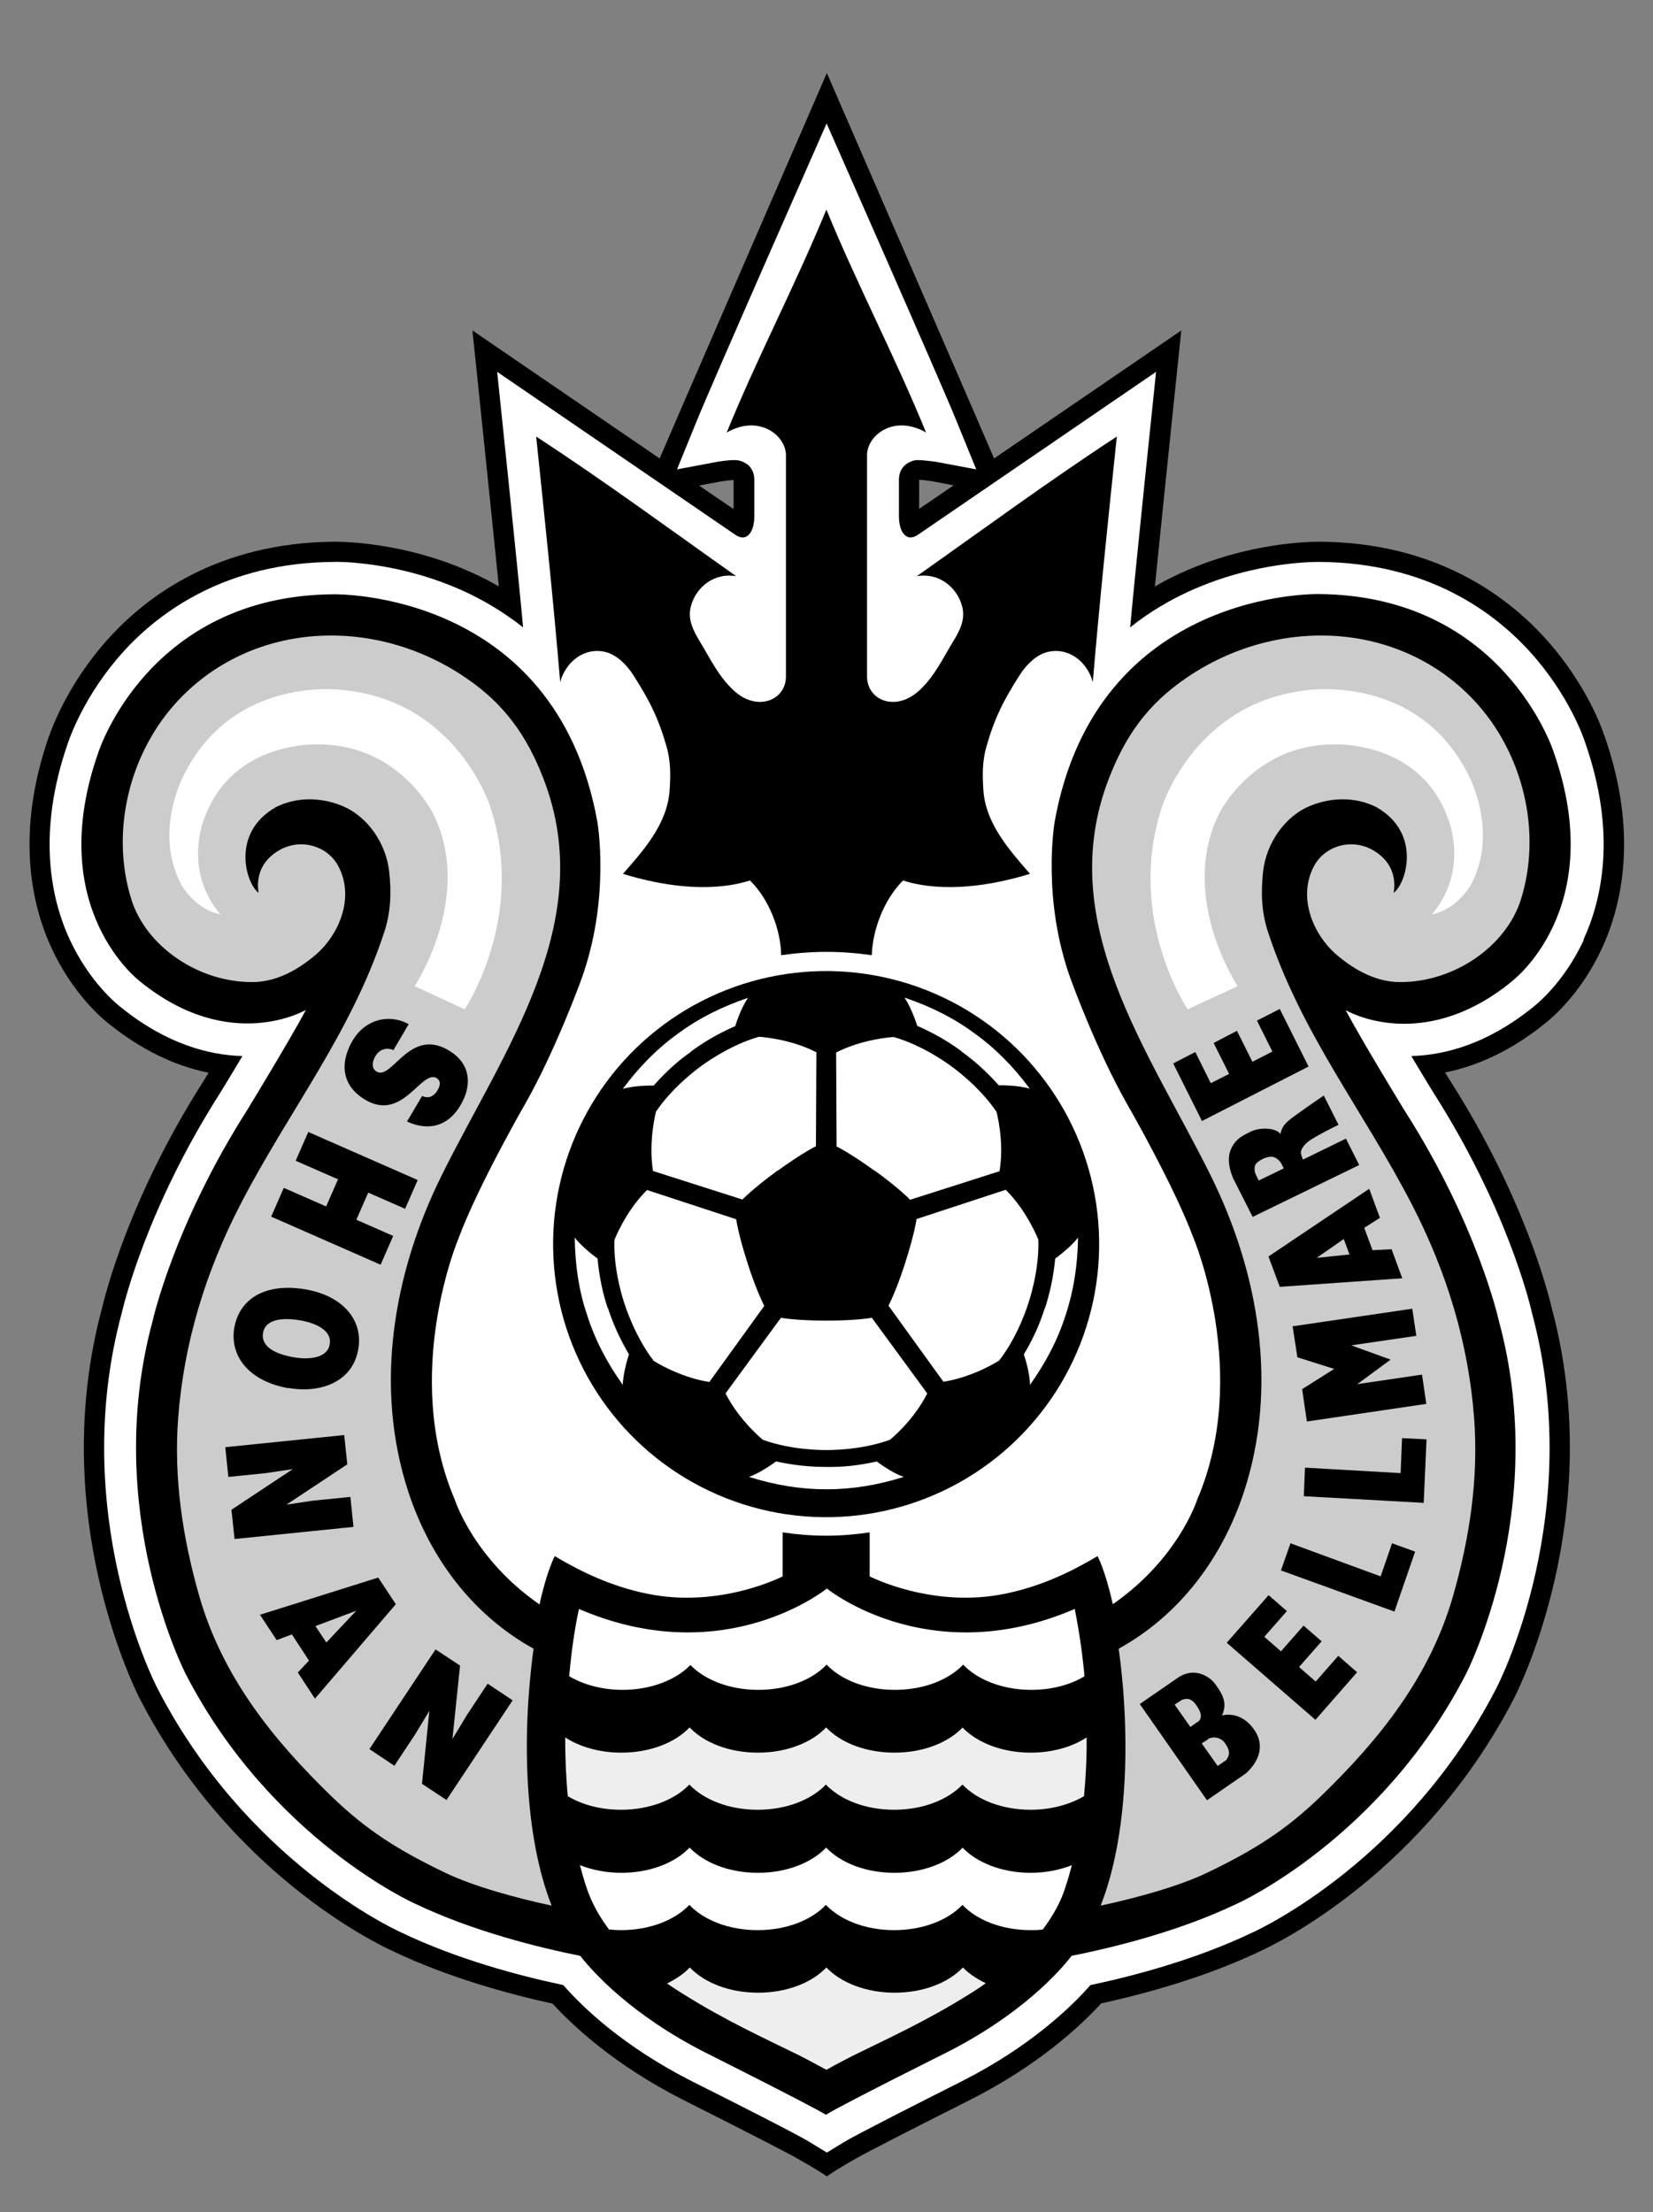
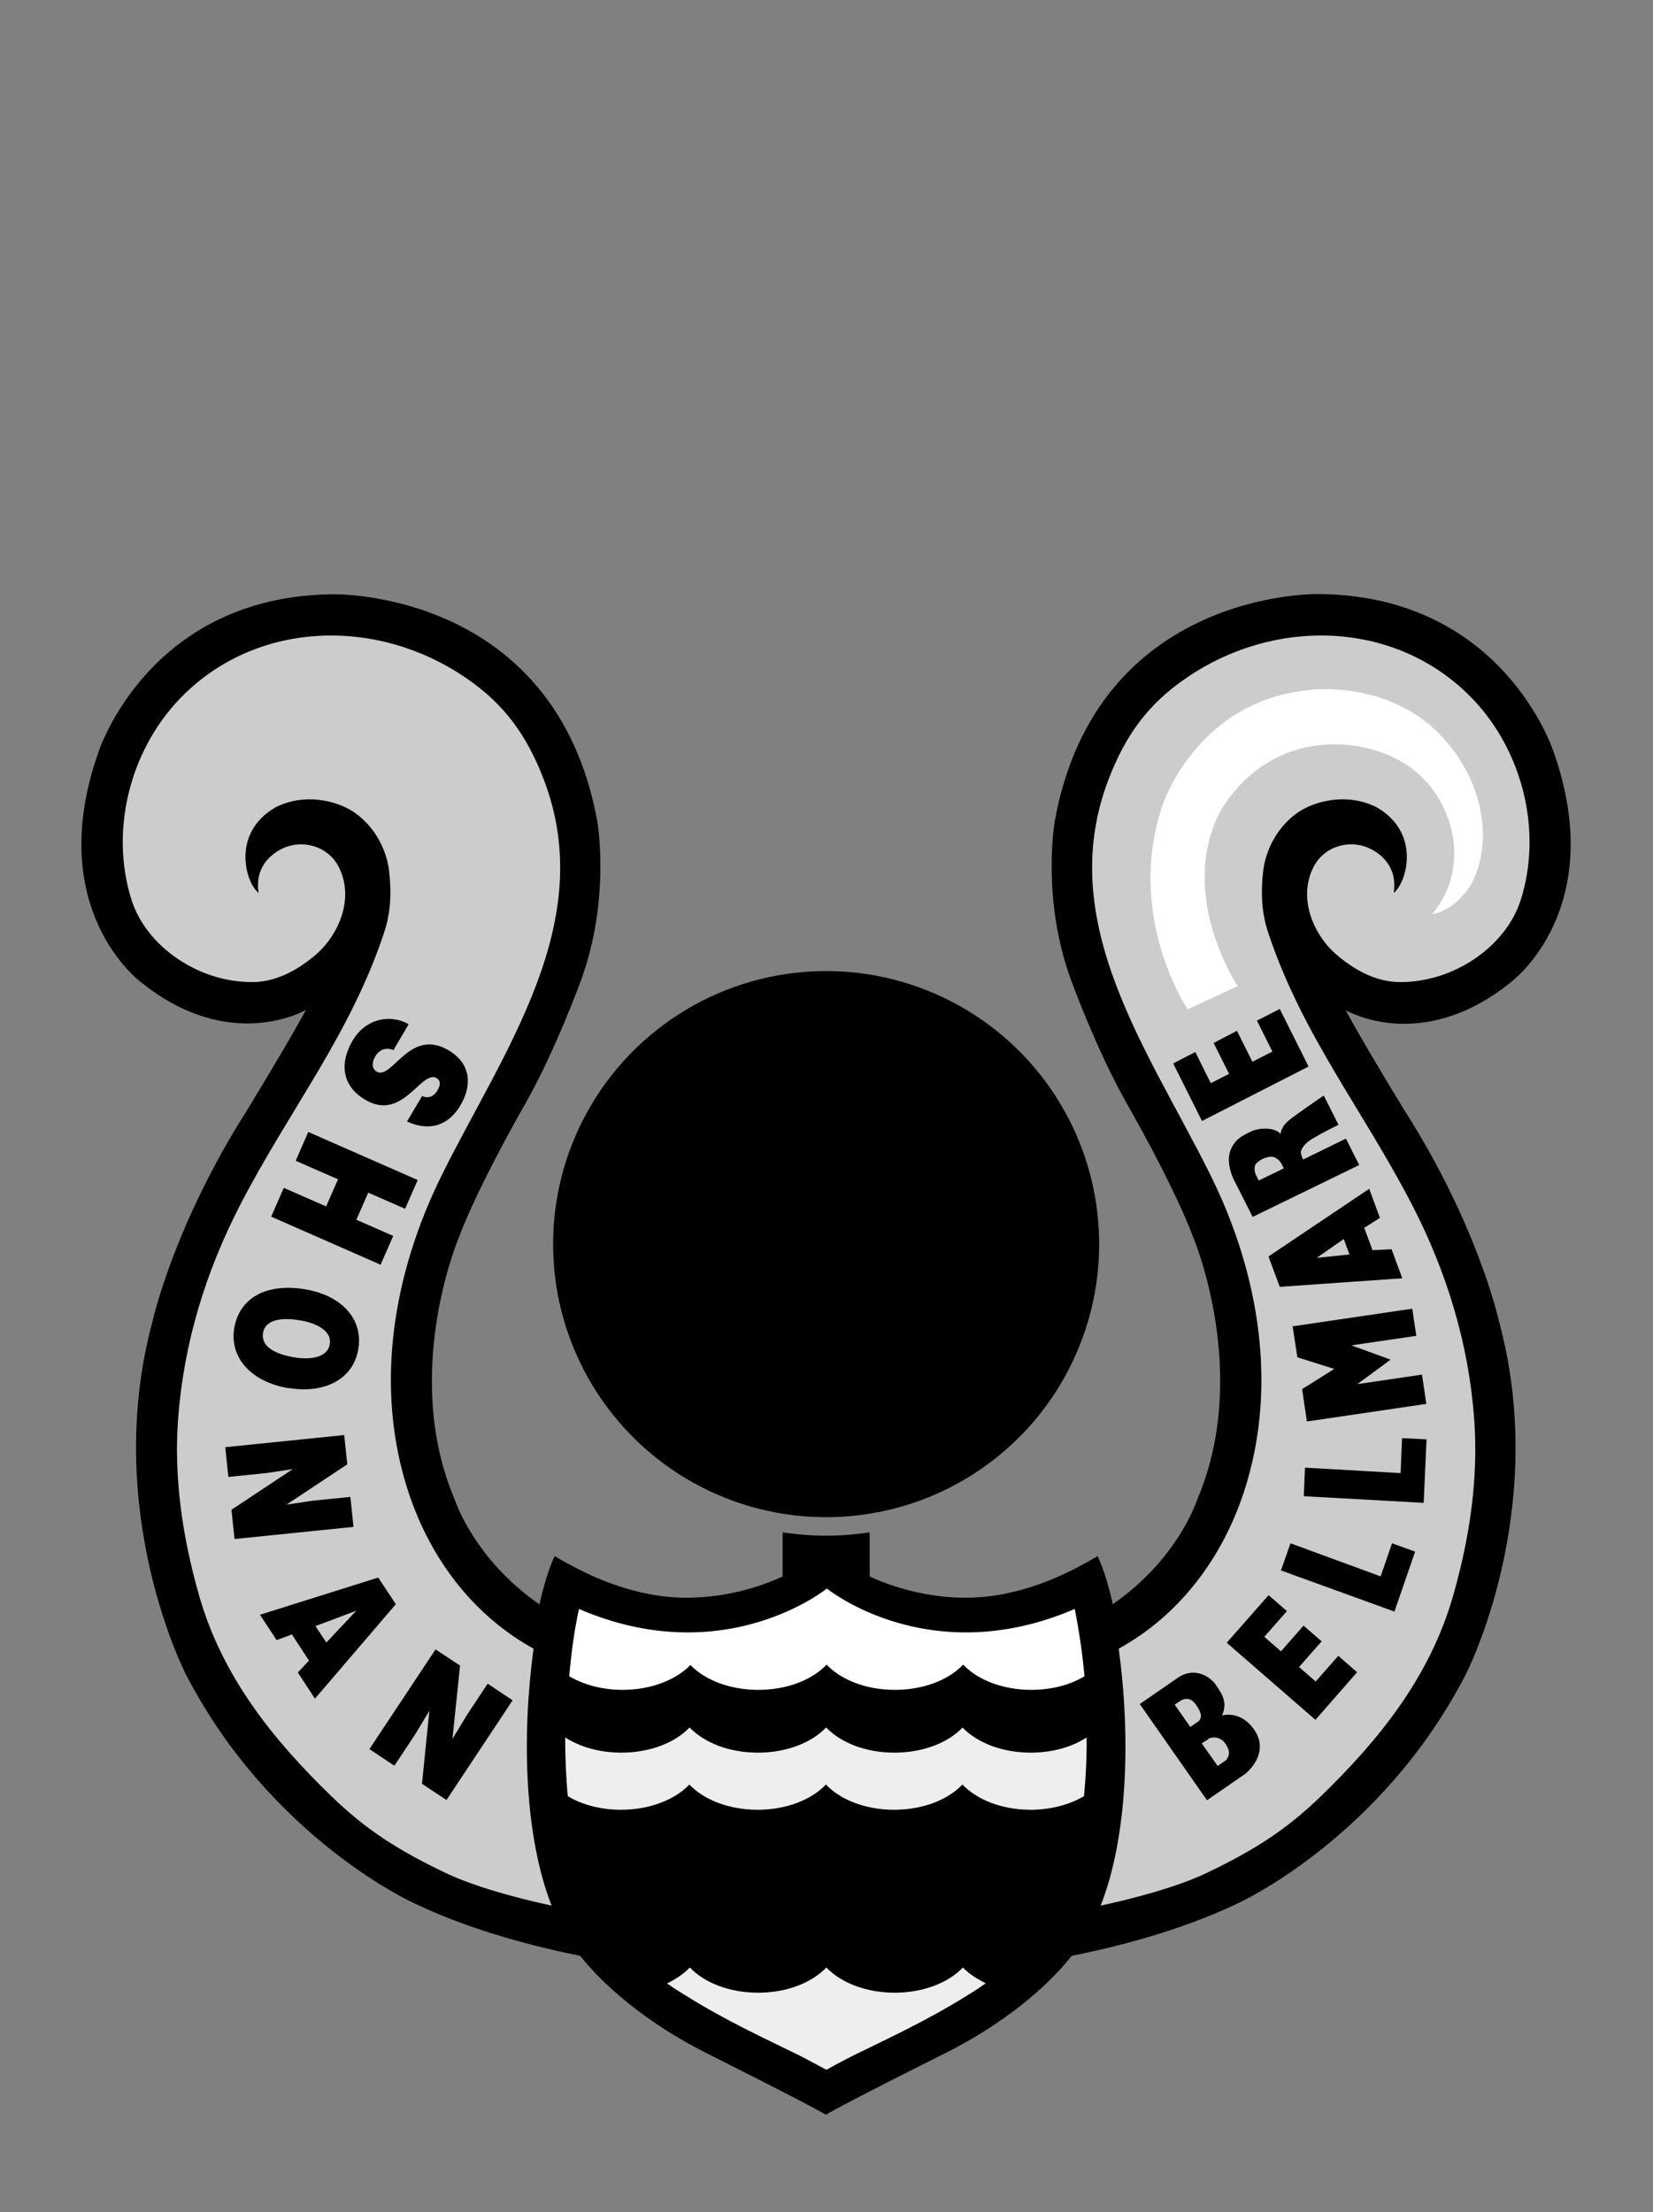
<svg xmlns="http://www.w3.org/2000/svg" viewBox="0 0 69.49 92.98">
  <rect x="0" y="0" width="69.49" height="92.98" fill="#808080" stroke="none" />
  <path d="m68.44 40.38c.94-2.02 1.72-5.36.16-9.84s0 0 0-.01c-.14-.42-.88-2.47-2.74-4.52-1.68-1.85-4.59-4.03-9.13-4.4v-.06h-2.43s0 .02-.01.06c-1.04.1-2.6.35-4.31 1.01l.89-8.61.27-2.61-2.16 1.48-6.66 4.55c-1.52-3.52-5.51-12.69-6.45-14.85l-1.12-2.57-1.12 2.57c-.94 2.16-4.92 11.34-6.45 14.85l-6.66-4.55-2.17-1.48.27 2.61.89 8.61c-1.7-.66-3.25-.91-4.29-1.01v-.06h-1.28l-1.19.03v.03c-4.55.37-7.46 2.55-9.13 4.4-1.84 2.03-2.58 4.05-2.73 4.5 0 0 0 .02-.01.03-1.56 4.48-.78 7.82.16 9.84 1 2.16 2.4 3.33 2.8 3.63.96.77 1.99 1.36 3.04 1.78-2.77 4.65-3.7 8.47-3.8 8.91-2.45 9.09 1.51 16.91 1.68 17.24 3.98 7.7 10.49 10.84 11.22 11.17 2.3 1.1 4.79 1.8 6.6 2.21 1.08 1.12 2.85 2.64 5.54 4.01 2.55 1.27 4.54 2.31 4.81 2.47.2.11.4.23.59.34l1.22.84 1.22-.84c.18-.11.38-.22.55-.32.31-.19 2.31-1.23 4.85-2.5 2.69-1.37 4.46-2.89 5.54-4.01 1.8-.41 4.3-1.11 6.61-2.22.71-.32 7.22-3.47 11.2-11.16.17-.33 4.13-8.14 1.67-17.28-.09-.4-1.02-4.21-3.79-8.87 1.06-.41 2.08-1.01 3.07-1.79.38-.29 1.77-1.46 2.78-3.62z" fill="none" />
-   <path d="m30.29 20.24c.18-.03.43-.06.55-.06v1.22l-1.45-.99zm37.05 19.63c.84-1.82 1.55-4.85.1-8.97v.02c-.06-.22-.74-2.17-2.48-4.09-1.66-1.83-4.65-4.02-9.45-4.06s0 0-.02 0c-.35 0-2.99.01-5.83 1.31-.38.17-.75.36-1.11.57.34-3.38 1.11-10.76 1.11-10.76l-7.87 5.38c-.09-.23-7.03-16.2-7.03-16.2s-6.94 15.97-7.03 16.2l-7.87-5.38s.77 7.38 1.11 10.76c-.36-.21-.73-.4-1.11-.57-2.84-1.3-5.48-1.31-5.83-1.31h-.02c-4.8.05-7.79 2.23-9.45 4.07-1.74 1.92-2.42 3.88-2.49 4.09v-.02c-1.44 4.12-.74 7.15.11 8.97.91 1.95 2.18 2.99 2.43 3.18 1.33 1.06 2.72 1.74 4.16 2.03l-.24.39c-3.12 4.9-4.12 8.99-4.24 9.5-2.34 8.69 1.42 16.09 1.58 16.41 3.78 7.33 9.93 10.3 10.64 10.62 2.34 1.12 4.9 1.81 6.72 2.21.88.96 2.63 2.59 5.46 4.03 2.11 1.06 4.52 2.29 4.9 2.52 0 0 .8.45 1.17.71.37-.27 1.17-.72 1.17-.72.38-.23 2.79-1.46 4.9-2.52 2.83-1.44 4.58-3.07 5.46-4.03 1.82-.4 4.38-1.09 6.72-2.21.71-.33 6.86-3.3 10.64-10.62.16-.31 3.92-7.72 1.58-16.41-.12-.51-1.12-4.6-4.24-9.5l-.24-.39c1.44-.29 2.84-.97 4.16-2.03.25-.19 1.53-1.23 2.43-3.18zm-27.25-19.47-1.45.99v-1.22c.12 0 .37.03.55.06z" fill="#000" />
-   <path d="m66.56 39.51c.78-1.68 1.42-4.48.07-8.32-.05-.16-.67-1.98-2.31-3.79-1.55-1.71-4.34-3.75-8.85-3.78h.02c-.11 0-2.68-.05-5.49 1.23-.79.36-1.65.85-2.49 1.52.24-2.64 1.09-10.74 1.09-10.74l-9.97 6.82c-.33.24-.51.1-.51.1-.35-.19-.33-.85-.33-.85v-1.54c0-.47.32-.66.32-.66.25-.18.48-.16.48-.16.26 0 .75.07.75.07l1.7.32-.84-2.06c-.66-1.63-5.45-12.48-5.45-12.48s-4.79 10.85-5.45 12.48l-.84 2.06 1.7-.32s.49-.08.75-.07c0 0 .23-.01.48.16 0 0 .32.19.32.66v1.54s.02.66-.33.85c0 0-.19.14-.51-.1l-9.97-6.82s.85 8.09 1.09 10.74c-.84-.66-1.7-1.16-2.49-1.52-2.81-1.28-5.38-1.24-5.49-1.23h.02c-4.51.03-7.31 2.08-8.85 3.78-1.63 1.8-2.25 3.62-2.31 3.79-1.35 3.84-.71 6.65.07 8.32.83 1.78 1.97 2.7 2.18 2.86 1.87 1.5 3.64 1.98 5.07 2.02-.48.81-.89 1.47-.93 1.54-3.08 4.83-4.04 8.84-4.14 9.25-2.26 8.38 1.35 15.51 1.51 15.81 3.7 7.17 9.84 10.06 10.24 10.24 2.34 1.12 4.92 1.81 6.81 2.21.81.93 2.51 2.57 5.4 4.04 1.68.84 4.5 2.27 4.96 2.56l.72.44.72-.44c.47-.29 3.29-1.72 4.96-2.56 2.89-1.47 4.59-3.12 5.4-4.04 1.89-.4 4.47-1.09 6.81-2.21.4-.18 6.54-3.07 10.24-10.24.16-.3 3.77-7.43 1.51-15.81-.09-.41-1.06-4.42-4.14-9.25-.04-.07-.45-.73-.93-1.54 1.43-.04 3.2-.52 5.07-2.02.21-.16 1.35-1.08 2.18-2.86z" fill="#fff" />
  <circle cx="34.74" cy="52.27" fill="#000" r="11.48" transform="matrix(.367 -.93 .93 .367 -26.631 65.42)" />
-   <path d="m34.74 61.66c-.66 0-1.32-.06-2.12-.23 0 0-.59.45-1.13.65 1.12.35 2.17.52 3.25.52 1.09 0 2.13-.17 3.25-.52-.54-.19-1.13-.65-1.13-.65-.8.18-1.46.24-2.12.23zm9.18-6.67c-.2.63-.46 1.24-.88 1.94 0 0 .25.7.26 1.28.68-.96 1.17-1.9 1.5-2.94.34-1.03.5-2.08.52-3.25-.35.45-.96.88-.96.88-.08.82-.23 1.46-.43 2.09zm-3.51-10.8c.53.38 1.03.82 1.58 1.43 0 0 .75-.02 1.3.14-.7-.94-1.45-1.7-2.33-2.33-.88-.65-1.83-1.12-2.94-1.5.32.47.54 1.19.54 1.19.75.33 1.32.67 1.85 1.06zm-11.35 0c.53-.39 1.1-.73 1.85-1.06 0 0 .21-.72.54-1.19-1.11.38-2.06.85-2.94 1.5-.88.63-1.63 1.39-2.33 2.33.55-.16 1.3-.14 1.3-.14.54-.61 1.04-1.05 1.58-1.43zm-3.51 10.8c-.21-.62-.35-1.27-.43-2.09 0 0-.61-.43-.96-.88.02 1.17.17 2.22.52 3.25.33 1.04.82 1.98 1.5 2.94.02-.57.26-1.28.26-1.28-.41-.71-.68-1.32-.88-1.94zm9.19.52c-1.3 0-1.91-.12-1.91-.12l-2.33 3.18c.59 1.16 1.57 1.95 1.57 1.95 1.26.46 2.67.43 2.67.43s1.41.03 2.67-.43c0 0 .99-.79 1.57-1.95l-2.33-3.18s-.61.12-1.91.12zm3.31-2.41c-.4 1.23-.7 1.78-.7 1.78l2.31 3.2c1.28-.2 2.34-.89 2.34-.89.83-1.06 1.23-2.41 1.23-2.41s.47-1.34.42-2.67c0 0-.45-1.18-1.37-2.1l-3.75 1.23s-.08.62-.48 1.85zm-1.27-3.89c1.05.76 1.48 1.22 1.48 1.22l3.76-1.2c.21-1.28-.13-2.5-.13-2.5-.75-1.11-1.91-1.92-1.91-1.92s-1.13-.86-2.41-1.22c0 0-1.26.06-2.42.65l.02 3.95s.56.27 1.61 1.03zm-4.09 0c1.05-.76 1.61-1.03 1.61-1.03l.02-3.95c-1.15-.59-2.42-.65-2.42-.65-1.29.37-2.41 1.22-2.41 1.22s-1.16.81-1.91 1.92c0 0-.33 1.22-.13 2.5l3.76 1.2s.43-.45 1.48-1.22zm-1.26 3.89c-.4-1.23-.48-1.85-.48-1.85l-3.75-1.23c-.92.91-1.37 2.1-1.37 2.1-.05 1.34.42 2.67.42 2.67s.41 1.35 1.23 2.41c0 0 1.06.69 2.34.89l2.31-3.2s-.3-.55-.7-1.78z" fill="#fff" />
-   <path d="m34.75 40.01c.63 0 1.27.05 1.9.14.03-1.06.5-2.32 1.31-3.14 1.71.54 3.75.21 5.34-.28-.89-1.02-1.87-2.13-1.96-3.52-.04-.6-.05-1.19.12-1.8.35-1.23.72-1.96 1.41-3.04.32-.5.75-.86 1.15-.96.9-.23 1.69.41 1.92 1.26.29-3.45.65-6.88 1.01-10.32-2.86 1.87-5.62 3.9-8.41 5.87.88-.16 1.69.42 1.91 1.28.14.56-.11 1.02-.39 1.48-.44.72-.77 1.44-1.4 2.03-1.02.95-2.24.41-2.21-.61v-9.31c.04-.83 1.16-1.67 2.48-.91-1.29-3.17-2.89-6.2-4.19-9.37-1.3 3.17-2.9 6.2-4.19 9.37 1.33-.76 2.44.08 2.49.91v9.31c.03 1.02-1.2 1.56-2.21.61-.62-.58-.96-1.3-1.4-2.03-.27-.45-.53-.92-.39-1.48.22-.86 1.03-1.44 1.91-1.28-2.79-1.97-5.54-4-8.41-5.87.36 3.44.72 6.87 1.01 10.32.23-.85 1.02-1.49 1.92-1.26.4.1.83.46 1.15.96.69 1.08 1.06 1.81 1.41 3.04.17.61.16 1.2.12 1.8-.09 1.4-1.07 2.51-1.96 3.52 1.58.49 3.62.82 5.34.28.82.81 1.29 2.08 1.31 3.14.63-.09 1.27-.14 1.9-.14z" fill="#000" />
  <path d="m63.53 41.27s4.12-3.04 1.78-9.67c0 0-2.1-6.57-9.87-6.63 0 0-9.33-.22-11.1 9.55 0 0-.58 3.29.71 6.74 0 0 1.04 2.86 2.3 5.09 0 0 1.99 3.45 2.82 5.68 0 0 2.42 5.72.16 11 0 0-.78 2.48-3.55 4.4-.31-1.41-.64-2.02-.64-2.02-1.15.68-2.38 1.27-3.89 1.58-3.06.63-5.69-.73-5.69-.73v-1.85c-.6.09-1.21.14-1.83.14s-1.23-.05-1.83-.14v1.85s-2.62 1.36-5.69.73c-1.51-.31-2.74-.9-3.89-1.58 0 0-.33.61-.64 2.03-2.77-1.92-3.56-4.4-3.56-4.4-2.26-5.29.16-11 .16-11 .83-2.23 2.82-5.68 2.82-5.68 1.26-2.23 2.3-5.09 2.3-5.09 1.29-3.46.71-6.74.71-6.74-1.77-9.77-11.1-9.55-11.1-9.55-7.77.06-9.87 6.63-9.87 6.63-2.34 6.63 1.78 9.67 1.78 9.67 3.77 3.04 6.94 1.17 6.94 1.17-.7 1.31-2.47 4.21-2.47 4.21-3.09 4.85-3.97 8.85-3.97 8.85-2.17 7.97 1.39 14.86 1.39 14.86 3.57 6.92 9.6 9.63 9.6 9.63 2.48 1.19 5.28 1.87 6.98 2.21.52.66 2.12 2.47 5.27 4.07 0 0 4.37 2.19 5.06 2.61.69-.43 5.06-2.61 5.06-2.61 3.16-1.6 4.76-3.41 5.27-4.07 1.7-.34 4.49-1.01 6.97-2.2 0 0 6.03-2.71 9.6-9.63 0 0 3.56-6.88 1.39-14.86 0 0-.87-4-3.97-8.85 0 0-1.77-2.89-2.47-4.21 0 0 3.16 1.88 6.94-1.17z" fill="#000" />
  <path d="m57.91 33.95c-.97-.5-2-.41-2.8-.09-1.11.44-1.88 1.6-2.01 2.77-.1.88-.07 1.74.22 2.59 1.41 4.26 4 7.47 6.04 11.42 1.46 2.83 2.37 5.81 2.61 8.96.19 2.52-.18 5.02-.89 7.5-.97 3.37-3.08 6.01-5.56 8.41-1.47 1.42-2.8 2.26-4.78 3.21-1.23.59-3.04 1.07-4.47 1.38 1.13-2.87 1.27-7.05.76-10.8 2.6-1.44 4.35-3.84 5.25-6.55 1.47-4.44.65-9.23-1.38-13.33-2.59-5.24-6.62-10.64-4.29-16.68.69-1.79 1.62-3.13 3.27-4.25 3.82-2.61 8.93-2.38 12.06.92 2.09 2.21 2.9 5.55 1.99 8.42-.62 1.94-2.79 3.46-5.08 3.45-1.11 0-2.07-.63-2.72-1.2-.88-.78-1.6-2.31-.9-3.66.4-.77 1.34-1.12 2.17-.83 0 0 1.42.44 1.19 1.94.54-.41 1.16-2.5-.69-3.58z" fill="#ccc" />
  <path d="m49.93 42.43s-2.63-3.88-1.07-8.55c0 0 1.39-4.38 6.12-4.87 0 0 4.63-.7 6.76 3.58 0 0 1.28 2.38.1 4.59 0 0-.56 1.04-1.64 1.25 1.59-1.89.67-4.03.67-4.03-1.19-3.3-4.8-3.11-4.8-3.11-3.4 0-4.82 2.91-4.82 2.91-1.73 3.49.78 7.25.78 7.25l-2.11.98z" fill="#fff" />
  <path d="m11.55 33.95c.97-.5 2-.41 2.8-.09 1.11.44 1.88 1.6 2.01 2.77.1.88.07 1.74-.22 2.59-1.41 4.26-4 7.47-6.04 11.42-1.46 2.83-2.37 5.81-2.61 8.96-.19 2.52.18 5.02.89 7.5.97 3.37 3.08 6.01 5.56 8.41 1.47 1.42 2.8 2.26 4.78 3.21 1.23.59 3.04 1.07 4.47 1.38-1.13-2.87-1.27-7.05-.76-10.8-2.6-1.44-4.35-3.84-5.25-6.55-1.47-4.44-.65-9.23 1.38-13.33 2.59-5.24 6.62-10.64 4.29-16.68-.69-1.79-1.62-3.13-3.27-4.25-3.82-2.61-8.93-2.38-12.06.92-2.09 2.21-2.9 5.55-1.99 8.42.62 1.94 2.79 3.46 5.08 3.45 1.11 0 2.07-.63 2.72-1.2.88-.78 1.6-2.31.9-3.66-.4-.77-1.34-1.12-2.17-.83 0 0-1.42.44-1.19 1.94-.54-.41-1.16-2.5.69-3.58z" fill="#ccc" />
-   <path d="m19.53 42.43s2.63-3.88 1.07-8.55c0 0-1.39-4.38-6.12-4.87 0 0-4.63-.7-6.76 3.58 0 0-1.28 2.38-.1 4.59 0 0 .56 1.04 1.64 1.25-1.59-1.89-.67-4.03-.67-4.03 1.19-3.3 4.8-3.11 4.8-3.11 3.4 0 4.82 2.91 4.82 2.91 1.73 3.49-.78 7.25-.78 7.25l2.11.98zm20.94 35.23c-.61.64-1.66 1.06-2.87 1.06s-2.26-.42-2.87-1.06c-.61.64-1.66 1.06-2.87 1.06s-2.26-.42-2.87-1.06c-.61.64-1.66 1.06-2.87 1.06-.63 0-1.23-.12-1.74-.32.08.31.17.62.27.92.2.62.53 1.22.95 1.78.17.02.34.03.51.03 1.2 0 2.26-.42 2.87-1.06.61.64 1.66 1.06 2.87 1.06s2.26-.42 2.87-1.06c.61.64 1.66 1.06 2.87 1.06s2.26-.42 2.87-1.06c.61.64 1.66 1.06 2.87 1.06.17 0 .34 0 .51-.03.42-.56.76-1.16.95-1.78.1-.3.19-.61.27-.92-.51.2-1.1.32-1.73.32-1.2 0-2.26-.42-2.87-1.06z" fill="#fff" />
  <path d="m40.47 72.61c-.61.64-1.66 1.06-2.87 1.06s-2.26-.42-2.87-1.06c-.61.64-1.66 1.06-2.87 1.06s-2.26-.42-2.87-1.06c-.61.64-1.66 1.06-2.87 1.06-.91 0-1.74-.24-2.36-.64 0 .8.03 1.63.11 2.47.6.36 1.38.57 2.24.57 1.2 0 2.26-.42 2.87-1.06.61.64 1.66 1.06 2.87 1.06s2.26-.42 2.87-1.06c.61.64 1.66 1.06 2.87 1.06s2.26-.42 2.87-1.06c.61.64 1.66 1.06 2.87 1.06.86 0 1.64-.22 2.24-.57.08-.84.12-1.67.11-2.47-.61.4-1.44.64-2.35.64-1.2 0-2.26-.42-2.87-1.06zm-2.86 11.15c-1.2 0-2.26-.42-2.87-1.06-.61.64-1.66 1.06-2.87 1.06s-2.26-.42-2.87-1.06c-.25.26-.58.49-.96.67.23.16.46.31.69.45 1.8 1.13 3.44 1.87 4.9 2.59 0 0 .58.3 1.11.59.52-.29 1.11-.59 1.11-.59 1.46-.72 3.1-1.46 4.9-2.59.23-.14.46-.29.69-.46-.38-.18-.71-.4-.96-.66-.61.64-1.66 1.06-2.87 1.06z" fill="#eee" />
  <path d="m29.01 69.97c.61.64 1.66 1.06 2.87 1.06s2.26-.42 2.87-1.06c.61.64 1.66 1.06 2.87 1.06s2.26-.42 2.87-1.06c.61.64 1.66 1.06 2.87 1.06.85 0 1.63-.21 2.23-.57a26.46 26.46 0 0 0 -.41-2.83c-6.13 2.64-10.42-.86-10.42-.86s-4.29 3.5-10.42.86c-.15.67-.31 1.66-.41 2.83.6.35 1.38.57 2.24.57 1.2 0 2.26-.42 2.87-1.06z" fill="#fff" />
  <path d="m17.75 46.07c.16.07.29.06.39.01s.19-.14.25-.25c.15-.25.12-.41-.03-.51-.65-.38-1.42 1.84-3 .91-1-.59-1.09-1.55-.53-2.5.54-.91 1.56-1.12 2.35-.68l-.64 1.09a.592.592 0 0 0 -.45-.02c-.13.05-.23.15-.3.26-.17.28-.16.54.04.66.65.39 1.38-1.87 3.03-.89.92.54 1.01 1.45.49 2.32-.57.96-1.44 1.04-2.24.67l.64-1.08zm-4.79 1.51 4.6 2.02-.53 1.21-1.55-.68-.5 1.14 1.55.68-.53 1.21-4.6-2.02.53-1.21 1.78.78.5-1.14-1.78-.78zm-.84 10.77c-1.68-.3-2.47-1.37-2.27-2.54.22-1.24 1.33-1.9 3.01-1.61 1.55.27 2.42 1.29 2.2 2.52-.25 1.41-1.64 1.85-2.94 1.62zm.5-2.85c-.63-.11-1.45-.1-1.56.52-.1.56.47.89 1.29 1.03.67.12 1.43.02 1.51-.55.1-.59-.61-.89-1.23-1zm-.61 7.75 1.13-.17 1.59-.16.13 1.26-5 .51-.13-1.23 2.58-1.71-1.13.17-1.58.16-.13-1.25 5-.51.13 1.23-2.58 1.71zm-1.1 4.63 4.99-1.57.74 1.12-3.4 3.97-.72-1.1.47-.5-.72-1.1-.64.24-.71-1.08zm4.08-.18-1.73.65.46.69 1.27-1.35zm4.04 5.38.59-.98.88-1.33 1.05.7-2.78 4.19-1.03-.68.31-3.07-.59.98-.88 1.33-1.05-.7 2.78-4.19 1.03.68-.32 3.08zm34.77-30.67-.96.49.65 1.3-.84.43-.65-1.3-.98.51.65 1.3-.77.39-.65-1.31-.93.48 1.21 2.42 4.48-2.29zm6.17 18.09-1.03-.05-.06 1.47-4.02-.23-.05 1.2 5.04.28zm-.48 4.72-.97-.35-.48 1.39-3.79-1.39-.4 1.14 4.77 1.73zm-6.16-12.41 4.23-2.84.45 1.22-.66.42.35.94.8-.04.45 1.22-5.15.36-.48-1.29zm2.04.06 1.36-.14-.24-.65-1.12.78zm-2.45-3.25 1.05-.51-.11-.21a.617.617 0 0 0 -.33-.27c-.25-.05-.63.14-.75.32-.05.08-.06.28.02.44l.12.24zm.91-1.95c.06-.36.26-.52.66-.81.61-.44 1.16-.81 1.16-.81l.62 1.23s-.69.33-1.17.63c-.34.23-.43.46-.41.57.02.12.09.26.09.26l1.8-.88.56 1.11-4.48 2.18-.8-1.58s-.32-.65-.15-1.16.5-.66.86-.84 1-.19 1.25.08zm3.22 22.62-.79-.69-.95 1.08-.7-.61.95-1.08-.76-.66-.95 1.08-.7-.61.95-1.08-.77-.67-1.76 2 3.73 3.24zm-9.14 1.34 1.55-1.07c.76-.56 1.43-.05 1.63.23.28.4.53.77.28 1.32 0 0 .76-.25 1.35.59.71 1.02-.37 1.86-.37 1.86l-1.61 1.11-2.83-4.05zm1.75-.16-.28.18.66.94.36-.25c.13-.16.12-.33-.12-.68-.19-.27-.39-.3-.63-.19zm1.14 1.63-.28.18.67.95.36-.25c.12-.18.2-.34-.04-.69a.56.56 0 0 0 -.72-.2zm3.94-14.71 1.35-.85-1.55-.49-.2-1.3 5.03-.74.17 1.14-2.73.4 1.65.6-1.4 1.03 2.72-.4.18 1.23-5.02.74z" fill="#000" />
</svg>